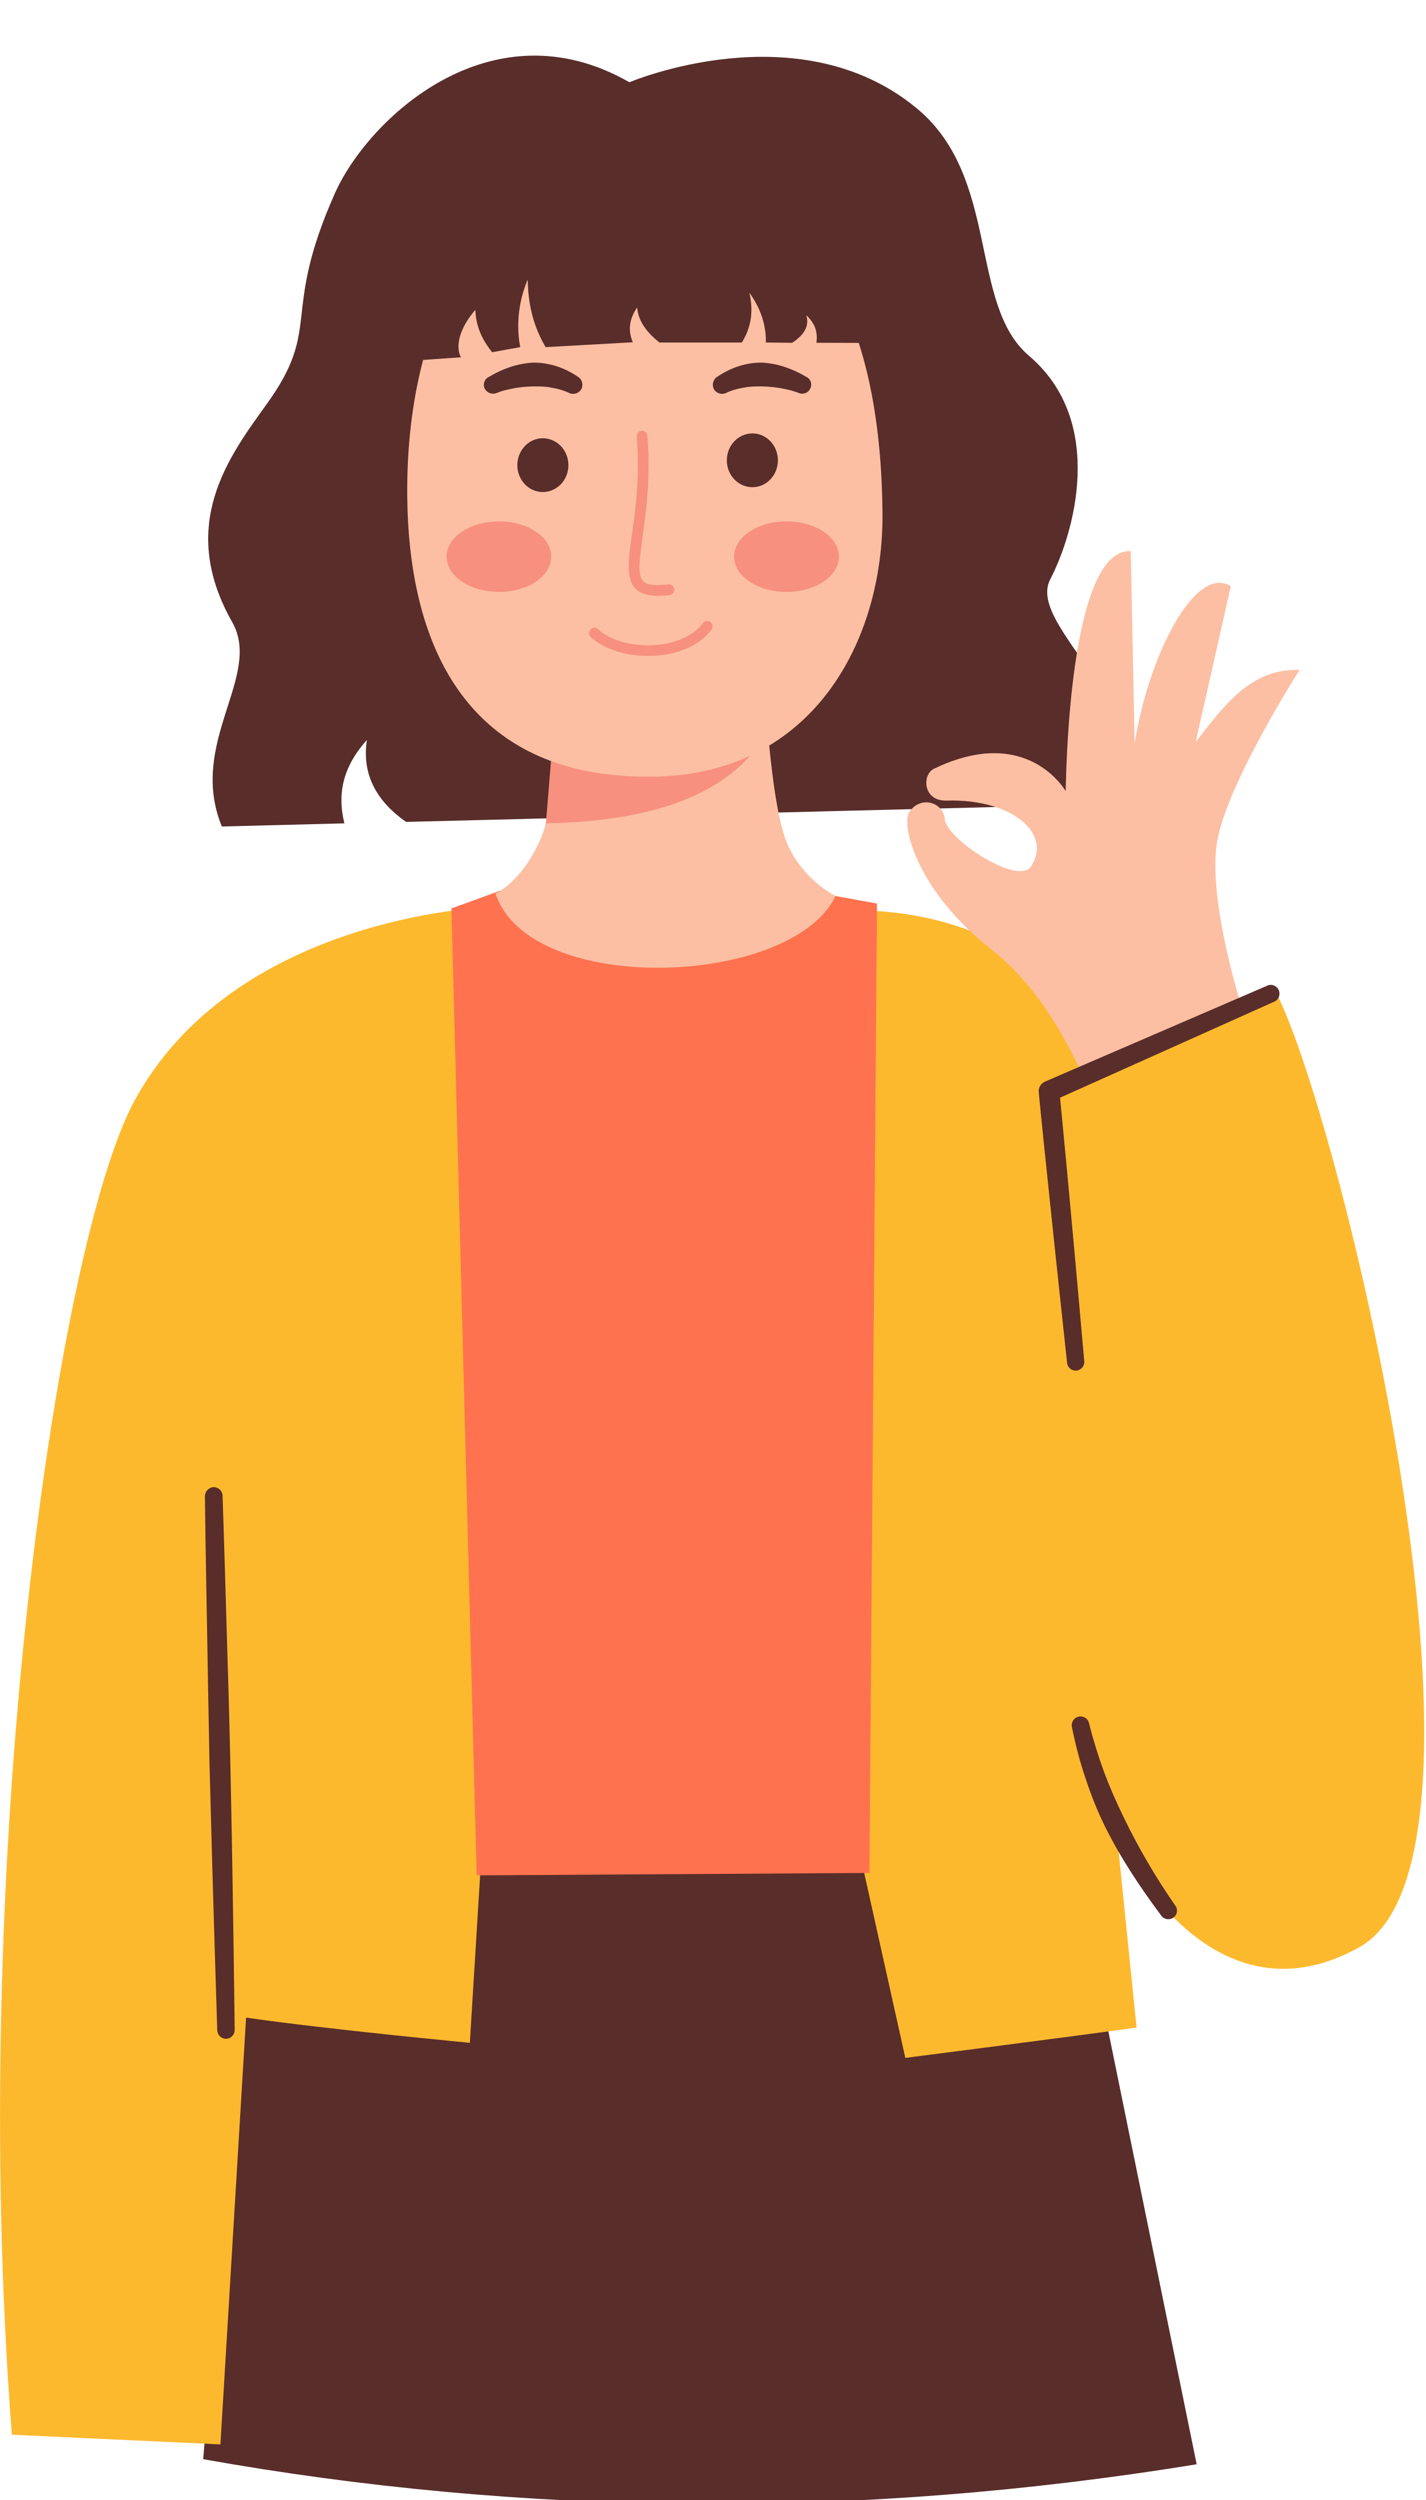
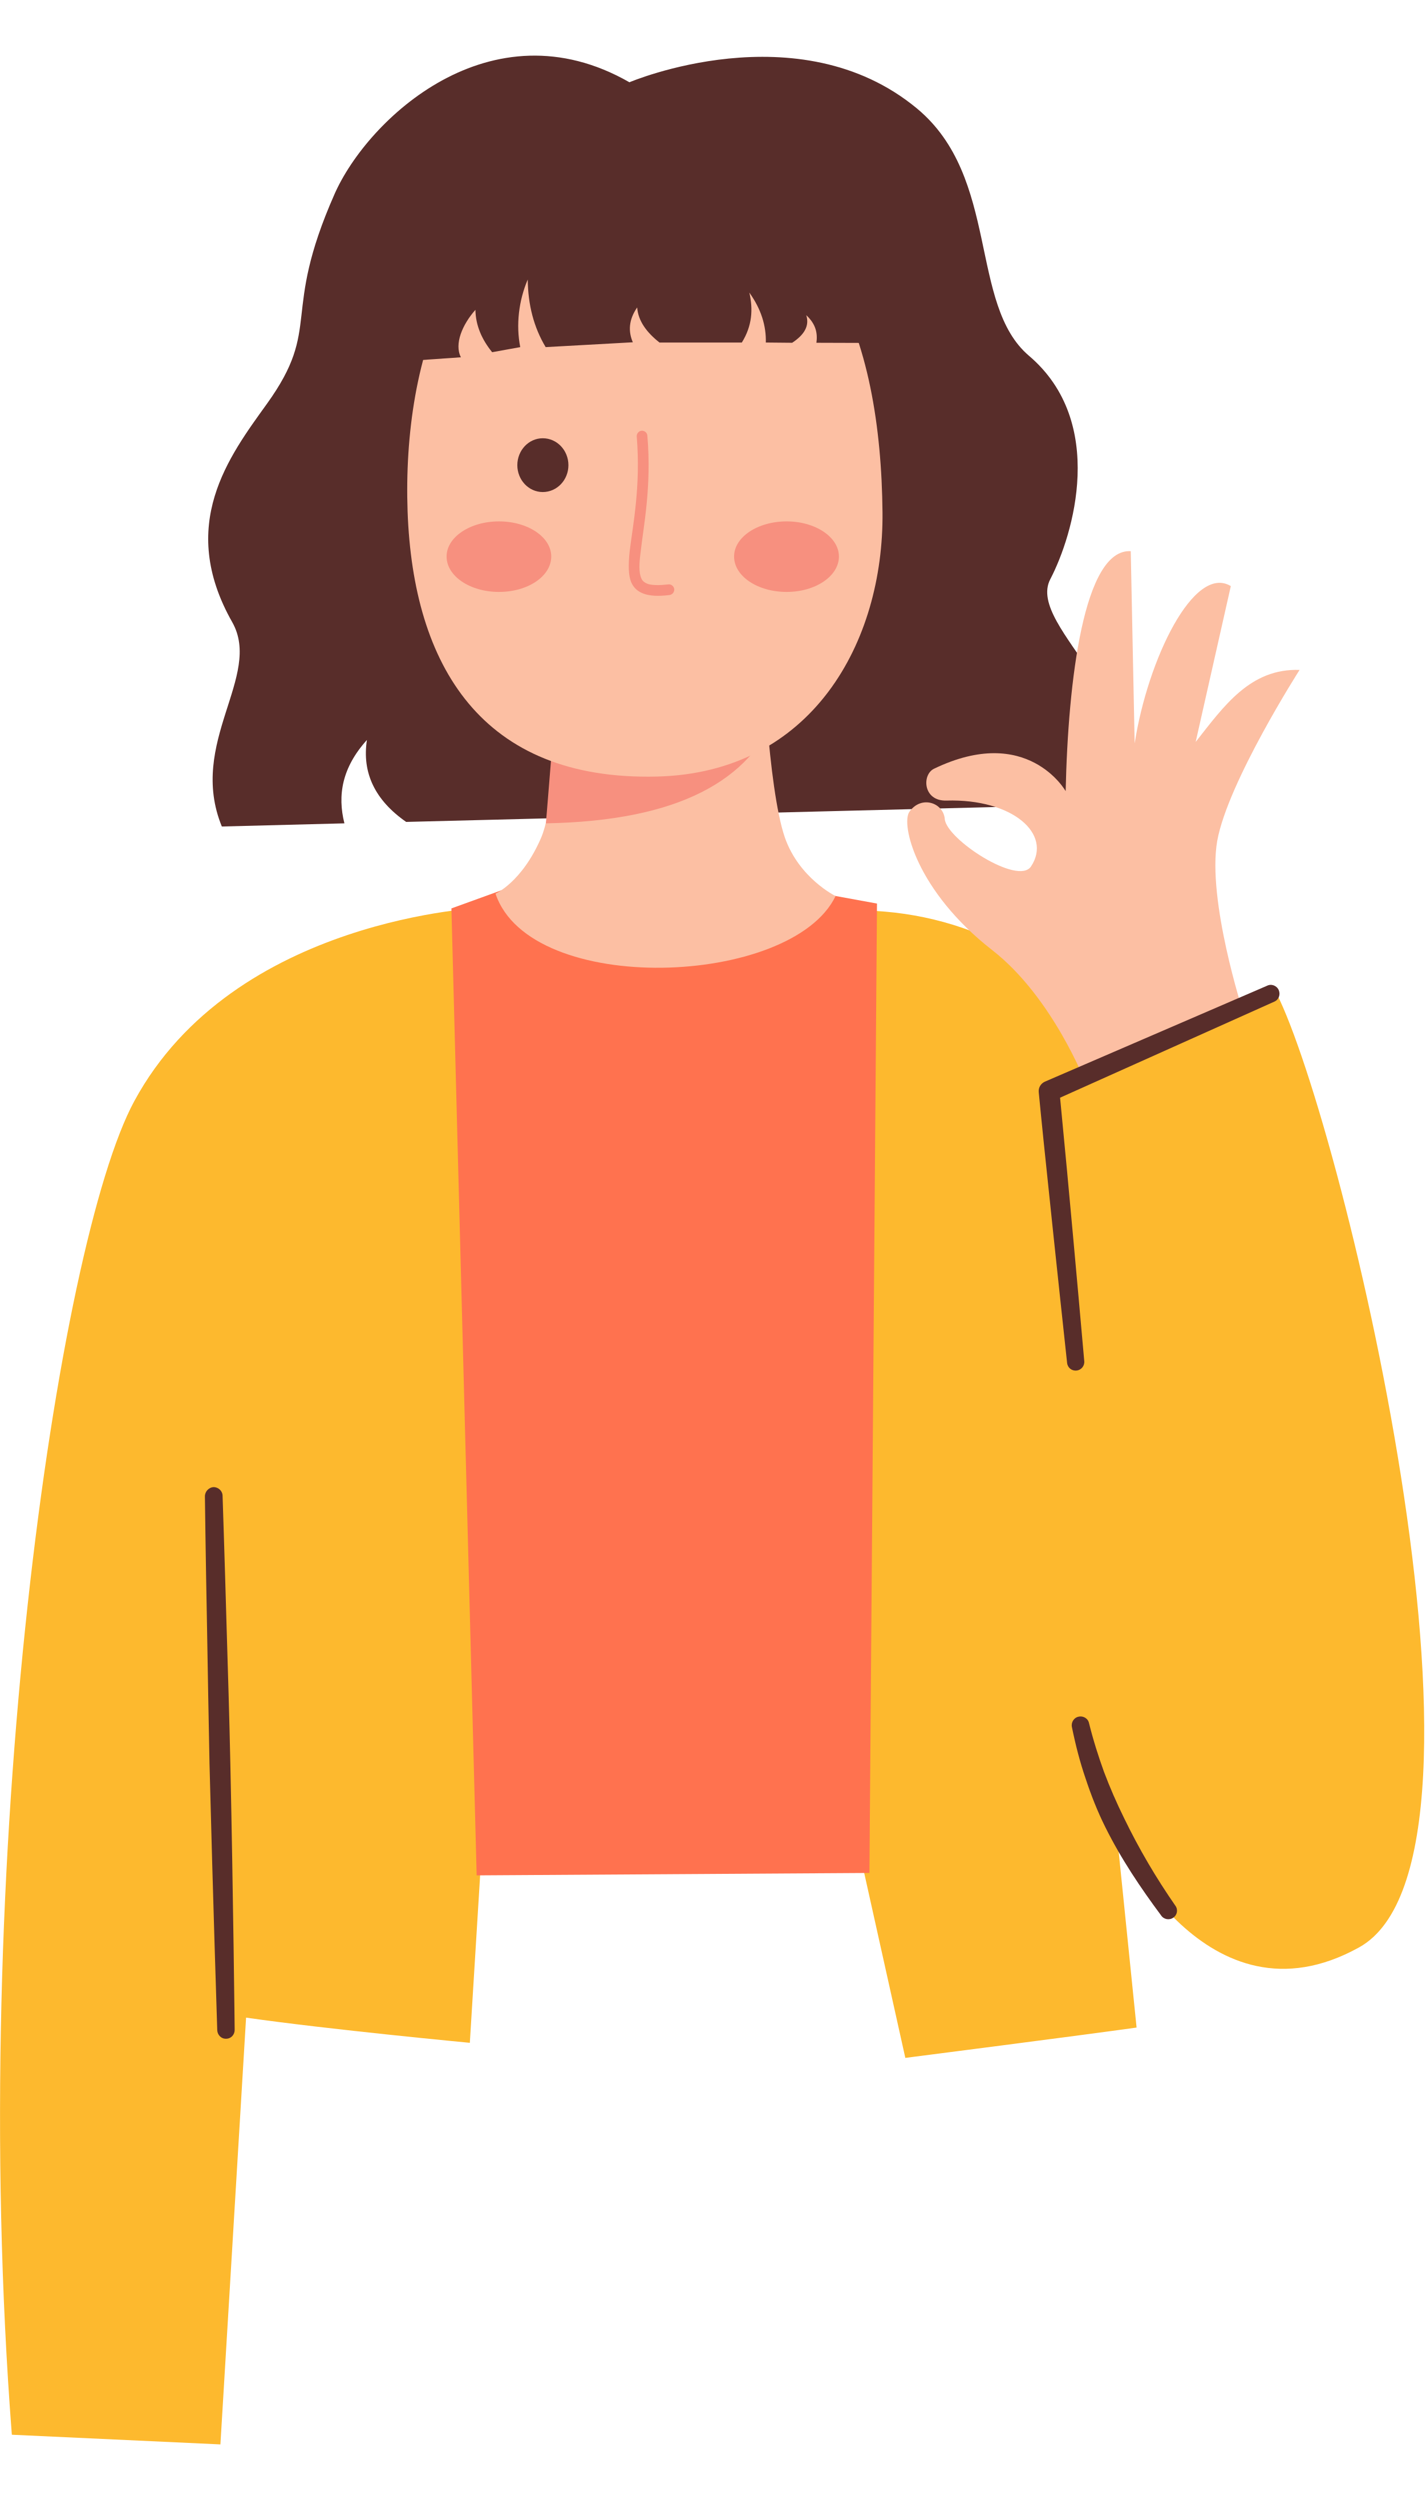
<svg xmlns="http://www.w3.org/2000/svg" fill="#000000" height="40.3" preserveAspectRatio="xMidYMid meet" version="1" viewBox="0.0 -0.9 23.0 40.3" width="23" zoomAndPan="magnify">
  <defs>
    <clipPath id="a">
-       <path d="M 3 28 L 20 28 L 20 39.461 L 3 39.461 Z M 3 28" />
-     </clipPath>
+       </clipPath>
    <clipPath id="b">
      <path d="M 0 13 L 22.969 13 L 22.969 39 L 0 39 Z M 0 13" />
    </clipPath>
  </defs>
  <g>
    <g clip-path="url(#a)" id="change1_10">
      <path d="M 4.156 28.207 L 3.277 38.738 C 8.375 39.648 13.773 39.723 19.301 38.82 L 17.117 28.121 L 4.156 28.207" fill="#582d2a" fill-rule="evenodd" />
    </g>
    <g clip-path="url(#b)" id="change2_1">
      <path d="M 7.824 13.727 C 7.824 13.727 3.773 13.875 2.164 16.852 C 0.93 19.133 -0.527 29.066 0.191 38.344 L 3.555 38.5 L 3.969 31.621 C 5.301 31.812 7.578 32.027 7.578 32.027 L 7.785 28.664 L 13.797 28.652 L 14.602 32.27 C 14.602 32.27 17.504 31.898 18.332 31.781 L 18.02 28.719 C 18.02 28.719 19.453 31.859 21.922 30.488 C 24.535 29.039 21.57 16.859 20.539 15.016 L 17.84 16.277 C 17.445 14.703 15.645 13.816 13.961 13.777 L 7.824 13.727" fill="#fdb92e" fill-rule="evenodd" />
    </g>
    <g id="change3_1">
      <path d="M 7.281 13.742 L 7.688 29.328 L 14.023 29.289 L 14.145 13.664 L 13.012 13.457 L 8.77 13.203 L 7.281 13.742" fill="#ff724f" fill-rule="evenodd" />
    </g>
    <g id="change1_1">
      <path d="M 17.289 26.938 C 17.348 27.227 17.418 27.5 17.508 27.762 C 17.598 28.035 17.703 28.301 17.828 28.551 C 18.082 29.062 18.398 29.531 18.73 29.977 C 18.773 30.039 18.863 30.055 18.926 30.008 C 18.988 29.965 19.004 29.879 18.957 29.816 C 18.648 29.371 18.371 28.902 18.129 28.402 C 18.012 28.164 17.902 27.914 17.805 27.656 C 17.715 27.406 17.633 27.148 17.566 26.879 C 17.551 26.801 17.477 26.754 17.398 26.77 C 17.32 26.785 17.273 26.863 17.289 26.938" fill="#582d2a" fill-rule="evenodd" />
    </g>
    <g id="change1_2">
      <path d="M 3.305 23.219 C 3.305 23.219 3.316 24.133 3.34 25.371 C 3.352 26.027 3.363 26.773 3.379 27.523 C 3.434 29.676 3.504 31.824 3.504 31.824 C 3.508 31.902 3.57 31.965 3.648 31.961 C 3.727 31.961 3.785 31.895 3.785 31.82 C 3.785 31.82 3.762 29.664 3.715 27.516 C 3.699 26.766 3.676 26.02 3.656 25.363 C 3.621 24.129 3.59 23.211 3.59 23.211 C 3.59 23.133 3.523 23.07 3.445 23.07 C 3.367 23.074 3.305 23.141 3.305 23.219" fill="#582d2a" fill-rule="evenodd" />
    </g>
    <g id="change1_3">
      <path d="M 10.152 0.426 C 7.914 -0.855 5.926 1.023 5.395 2.23 C 4.523 4.203 5.207 4.355 4.305 5.609 C 3.695 6.457 2.855 7.559 3.746 9.129 C 4.238 10 3.023 11.066 3.578 12.422 L 5.555 12.371 C 5.441 11.918 5.516 11.473 5.918 11.027 C 5.836 11.559 6.051 12 6.551 12.348 L 17.875 12.062 C 18.816 10.531 16.527 9.219 16.941 8.434 C 17.312 7.723 17.855 5.906 16.598 4.836 C 15.621 4.008 16.133 1.961 14.789 0.848 C 12.879 -0.734 10.152 0.426 10.152 0.426" fill="#582d2a" fill-rule="evenodd" />
    </g>
    <g id="change4_1">
      <path d="M 12.297 9.504 L 8.887 9.504 C 8.887 9.504 9.062 11.82 8.727 12.605 C 8.418 13.32 7.992 13.504 7.992 13.504 C 8.551 15.172 12.773 15.008 13.477 13.543 C 13.477 13.543 12.891 13.258 12.66 12.602 C 12.379 11.789 12.297 9.504 12.297 9.504" fill="#fcbfa3" fill-rule="evenodd" />
    </g>
    <g id="change5_1">
      <path d="M 8.805 12.371 C 10.945 12.332 12.109 11.68 12.539 10.555 L 8.969 10.352 L 8.805 12.371" fill="#f7907f" fill-rule="evenodd" />
    </g>
    <g id="change4_2">
      <path d="M 10.129 1.949 C 7.316 2.031 6.488 4.891 6.574 7.344 C 6.664 9.828 7.766 11.684 10.59 11.617 C 13.102 11.559 14.254 9.445 14.234 7.359 C 14.207 4.609 13.371 1.859 10.129 1.949" fill="#fcbfa3" fill-rule="evenodd" />
    </g>
    <g id="change1_4">
      <path d="M 6.25 4.941 L 7.434 4.859 C 7.324 4.645 7.457 4.332 7.668 4.094 C 7.672 4.348 7.773 4.574 7.938 4.777 L 8.391 4.695 C 8.32 4.336 8.367 3.945 8.512 3.605 C 8.516 4.012 8.609 4.375 8.801 4.695 L 10.207 4.617 C 10.133 4.445 10.137 4.258 10.277 4.055 C 10.293 4.277 10.434 4.461 10.637 4.621 L 11.965 4.621 C 12.133 4.352 12.148 4.082 12.086 3.816 C 12.277 4.082 12.359 4.352 12.352 4.621 L 12.777 4.625 C 12.973 4.496 13.059 4.352 13.004 4.18 C 13.164 4.328 13.188 4.477 13.168 4.625 L 14.461 4.629 L 13.512 0.984 L 9.688 1.18 L 6.371 2.398 L 6.25 4.941" fill="#582d2a" fill-rule="evenodd" />
    </g>
    <g id="change1_5">
-       <path d="M 12.137 6.086 C 12.363 6.086 12.547 6.281 12.547 6.52 C 12.547 6.758 12.363 6.953 12.137 6.953 C 11.906 6.953 11.723 6.758 11.723 6.52 C 11.723 6.281 11.906 6.086 12.137 6.086" fill="#582d2a" fill-rule="evenodd" />
-     </g>
+       </g>
    <g id="change5_2">
      <path d="M 12.688 7.504 C 13.152 7.504 13.531 7.758 13.531 8.07 C 13.531 8.387 13.152 8.641 12.688 8.641 C 12.219 8.641 11.84 8.387 11.84 8.07 C 11.84 7.758 12.219 7.504 12.688 7.504" fill="#f7907f" fill-rule="evenodd" />
    </g>
    <g id="change5_3">
      <path d="M 8.047 7.504 C 8.516 7.504 8.891 7.758 8.891 8.07 C 8.891 8.387 8.516 8.641 8.047 8.641 C 7.582 8.641 7.203 8.387 7.203 8.07 C 7.203 7.758 7.582 7.504 8.047 7.504" fill="#f7907f" fill-rule="evenodd" />
    </g>
    <g id="change1_6">
      <path d="M 8.754 6.164 C 8.984 6.164 9.168 6.359 9.168 6.598 C 9.168 6.836 8.984 7.031 8.754 7.031 C 8.527 7.031 8.344 6.836 8.344 6.598 C 8.344 6.359 8.527 6.164 8.754 6.164" fill="#582d2a" fill-rule="evenodd" />
    </g>
    <g id="change1_7">
-       <path d="M 11.719 5.43 C 11.812 5.387 11.906 5.363 12 5.348 C 12.094 5.328 12.191 5.328 12.285 5.328 C 12.402 5.332 12.523 5.34 12.641 5.367 C 12.723 5.383 12.801 5.402 12.883 5.434 C 12.953 5.465 13.039 5.434 13.07 5.359 C 13.105 5.289 13.074 5.203 13 5.172 C 12.848 5.082 12.688 5.016 12.523 4.977 C 12.449 4.961 12.371 4.949 12.293 4.945 C 12.219 4.945 12.141 4.949 12.062 4.965 C 11.895 4.996 11.727 5.066 11.57 5.172 C 11.5 5.215 11.477 5.305 11.516 5.375 C 11.559 5.445 11.648 5.469 11.719 5.43" fill="#582d2a" fill-rule="evenodd" />
-     </g>
+       </g>
    <g id="change1_8">
-       <path d="M 9.32 5.172 C 9.164 5.066 8.996 4.996 8.824 4.965 C 8.75 4.949 8.672 4.945 8.594 4.945 C 8.52 4.949 8.441 4.961 8.367 4.977 C 8.199 5.016 8.043 5.082 7.891 5.172 C 7.816 5.203 7.785 5.289 7.816 5.359 C 7.852 5.434 7.938 5.465 8.012 5.434 C 8.086 5.402 8.168 5.383 8.25 5.367 C 8.367 5.34 8.484 5.332 8.605 5.328 C 8.699 5.328 8.797 5.328 8.891 5.348 C 8.984 5.363 9.078 5.387 9.172 5.43 C 9.242 5.469 9.332 5.445 9.375 5.375 C 9.414 5.305 9.391 5.215 9.32 5.172" fill="#582d2a" fill-rule="evenodd" />
-     </g>
+       </g>
    <g id="change5_4">
-       <path d="M 9.527 9.367 C 9.754 9.578 10.145 9.688 10.527 9.672 C 10.91 9.656 11.281 9.516 11.477 9.246 C 11.504 9.207 11.496 9.152 11.457 9.125 C 11.418 9.098 11.363 9.105 11.336 9.145 C 11.168 9.375 10.848 9.484 10.52 9.5 C 10.188 9.512 9.844 9.426 9.648 9.242 C 9.613 9.207 9.559 9.211 9.527 9.246 C 9.492 9.281 9.492 9.336 9.527 9.367" fill="#f7907f" fill-rule="evenodd" />
-     </g>
+       </g>
    <g id="change5_5">
      <path d="M 10.27 6.137 C 10.336 6.941 10.207 7.566 10.156 7.984 C 10.133 8.207 10.133 8.375 10.184 8.492 C 10.258 8.652 10.43 8.738 10.797 8.691 C 10.848 8.684 10.879 8.641 10.875 8.594 C 10.867 8.547 10.824 8.512 10.777 8.52 C 10.641 8.535 10.539 8.535 10.461 8.516 C 10.402 8.496 10.363 8.469 10.344 8.422 C 10.301 8.324 10.309 8.184 10.332 8.004 C 10.379 7.578 10.512 6.945 10.441 6.121 C 10.438 6.074 10.395 6.039 10.348 6.043 C 10.301 6.047 10.266 6.09 10.27 6.137" fill="#f7907f" fill-rule="evenodd" />
    </g>
    <g id="change4_3">
      <path d="M 17.512 16.559 C 17.512 16.559 16.98 15.176 16.008 14.418 C 14.777 13.461 14.527 12.383 14.668 12.184 C 14.863 11.91 15.219 12.043 15.238 12.301 C 15.266 12.629 16.422 13.379 16.629 13.066 C 16.977 12.543 16.332 11.973 15.266 12.004 C 14.887 12.016 14.867 11.59 15.062 11.492 C 16.574 10.762 17.188 11.852 17.188 11.852 C 17.227 10.074 17.48 7.941 18.238 7.984 L 18.301 11.082 C 18.512 9.727 19.258 8.188 19.852 8.547 L 19.285 11.059 C 19.738 10.484 20.164 9.871 20.961 9.898 C 20.961 9.898 19.805 11.703 19.633 12.652 C 19.465 13.605 20.051 15.414 20.051 15.414 L 17.512 16.559" fill="#fcbfa3" fill-rule="evenodd" />
    </g>
    <g id="change1_9">
      <path d="M 20.438 14.988 L 16.852 16.535 C 16.785 16.566 16.746 16.633 16.754 16.707 C 16.754 16.707 16.809 17.281 16.887 18.016 C 17.02 19.301 17.211 21.066 17.211 21.066 C 17.219 21.145 17.285 21.199 17.363 21.191 C 17.441 21.184 17.496 21.113 17.488 21.039 C 17.488 21.039 17.332 19.27 17.211 17.98 C 17.16 17.449 17.117 16.996 17.098 16.793 L 20.551 15.246 C 20.625 15.215 20.656 15.133 20.625 15.059 C 20.594 14.988 20.508 14.953 20.438 14.988" fill="#582d2a" fill-rule="evenodd" />
    </g>
  </g>
</svg>